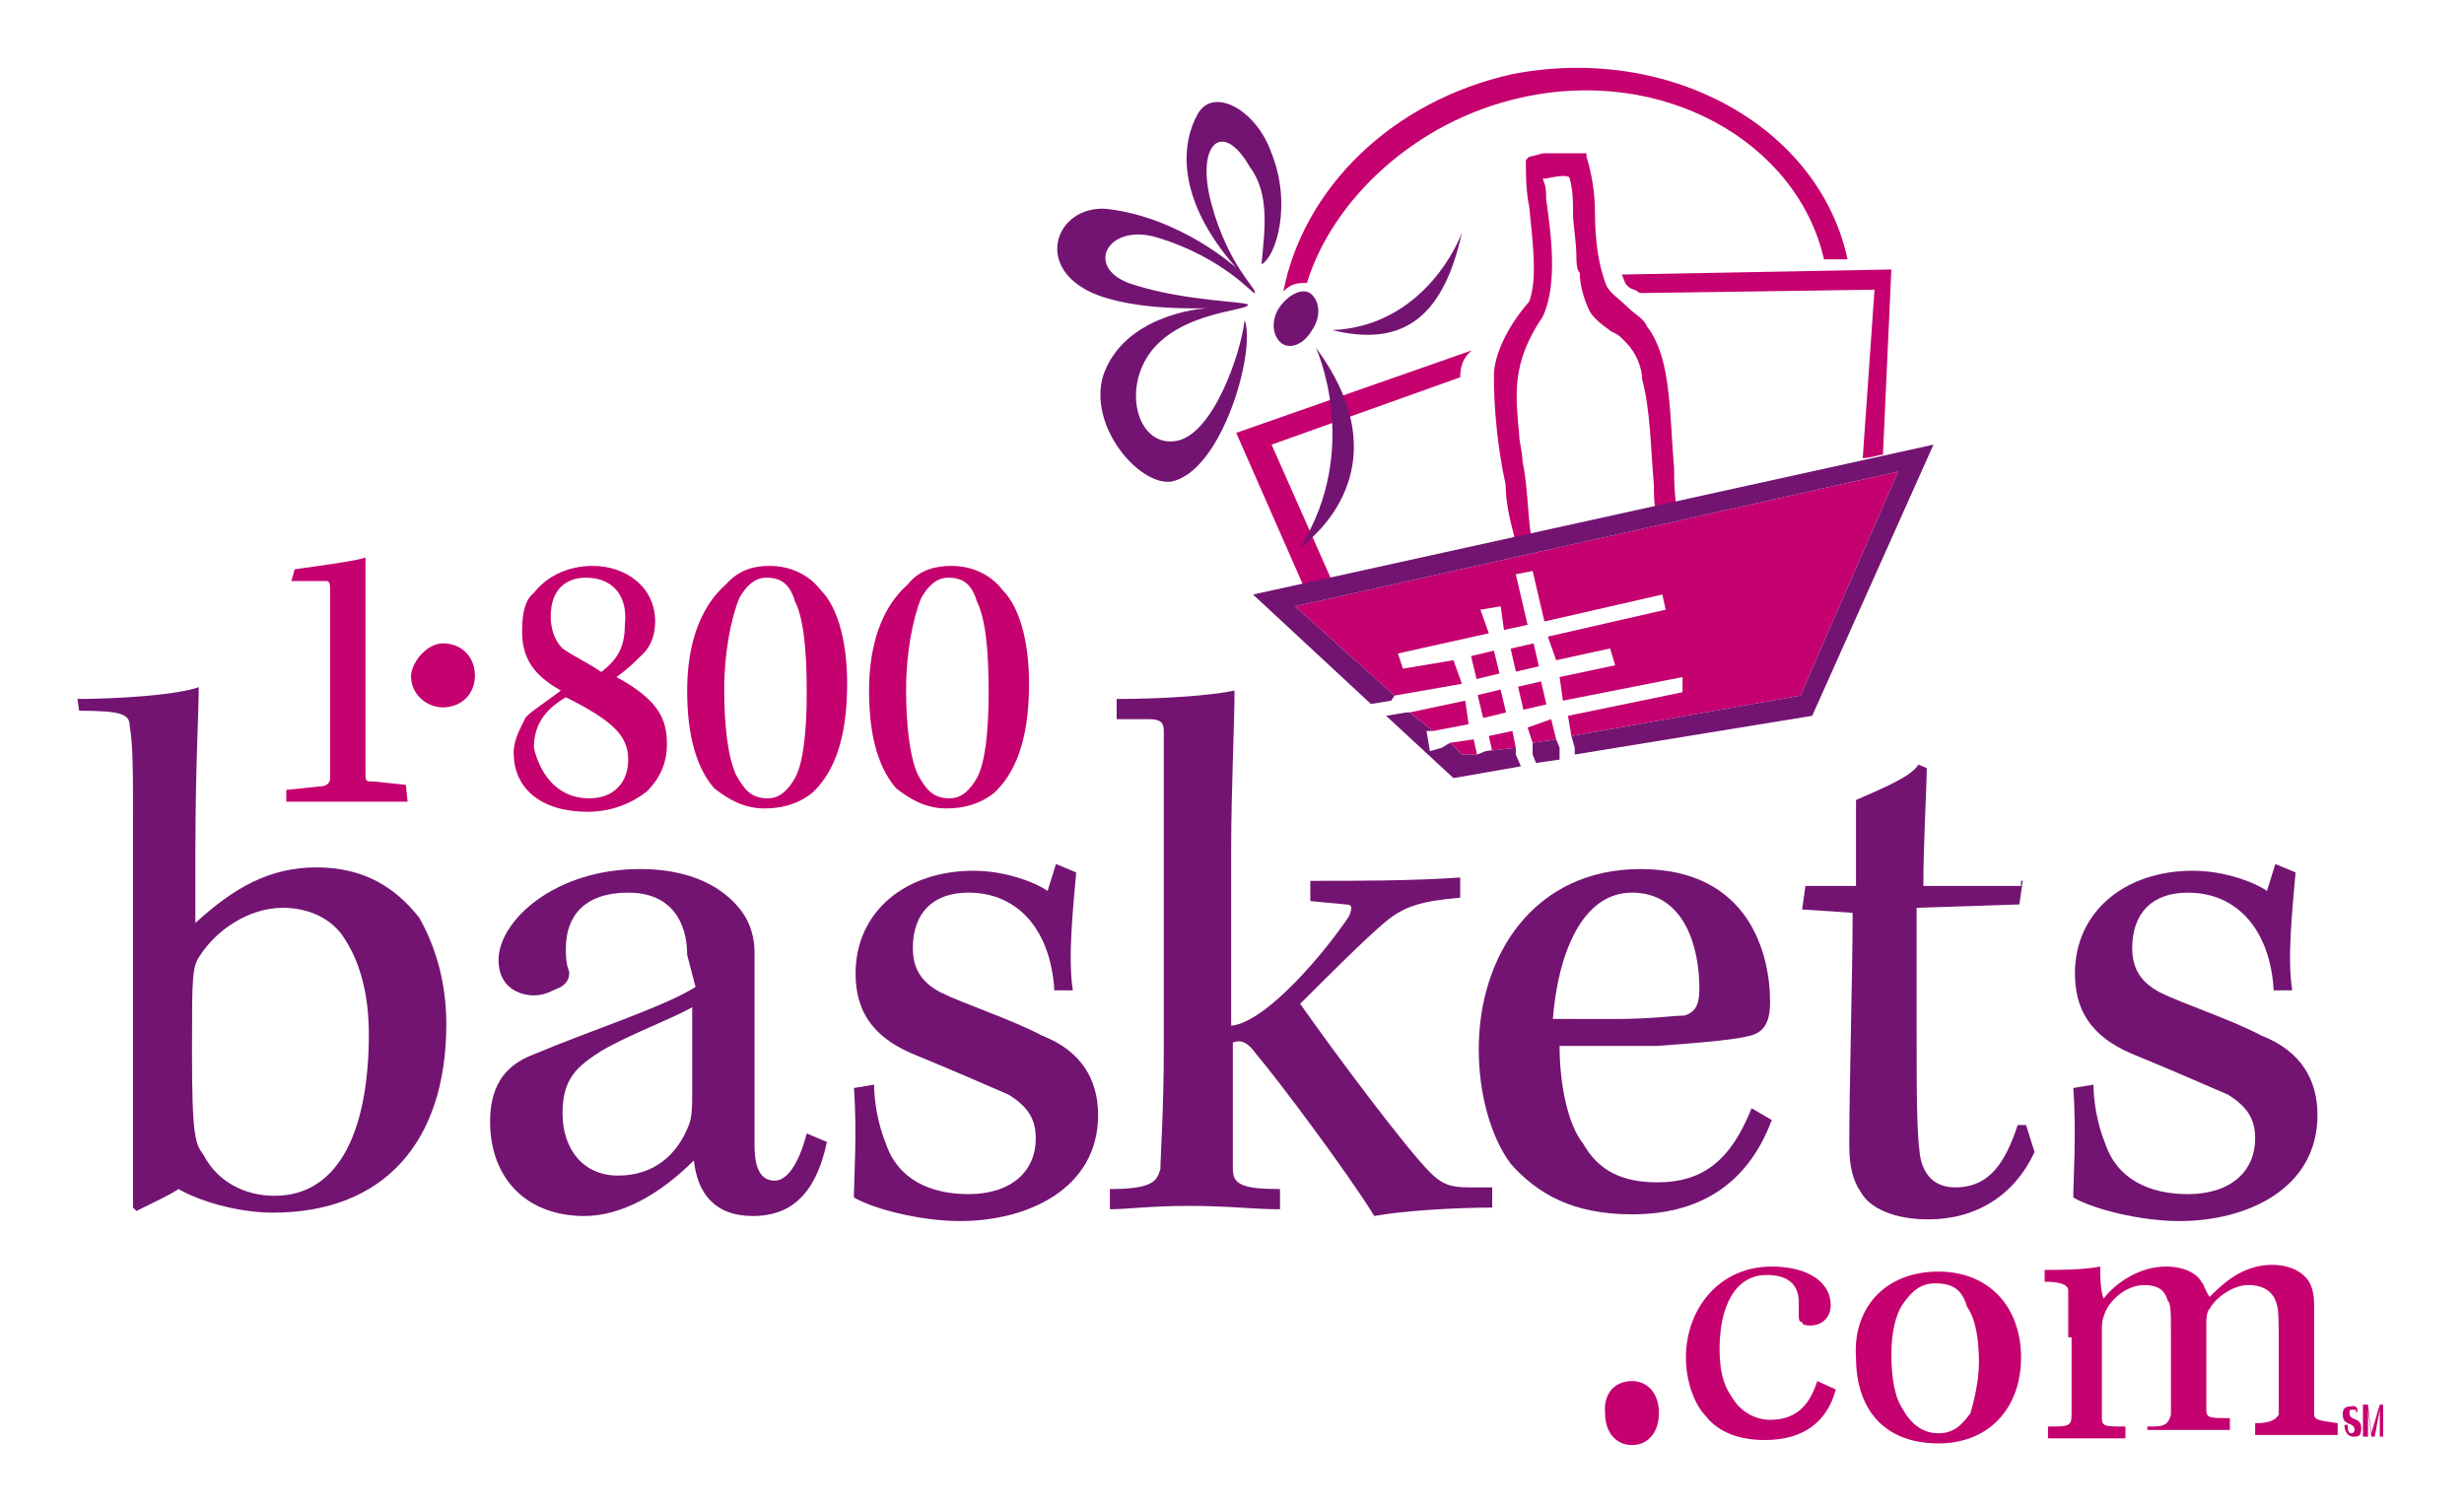
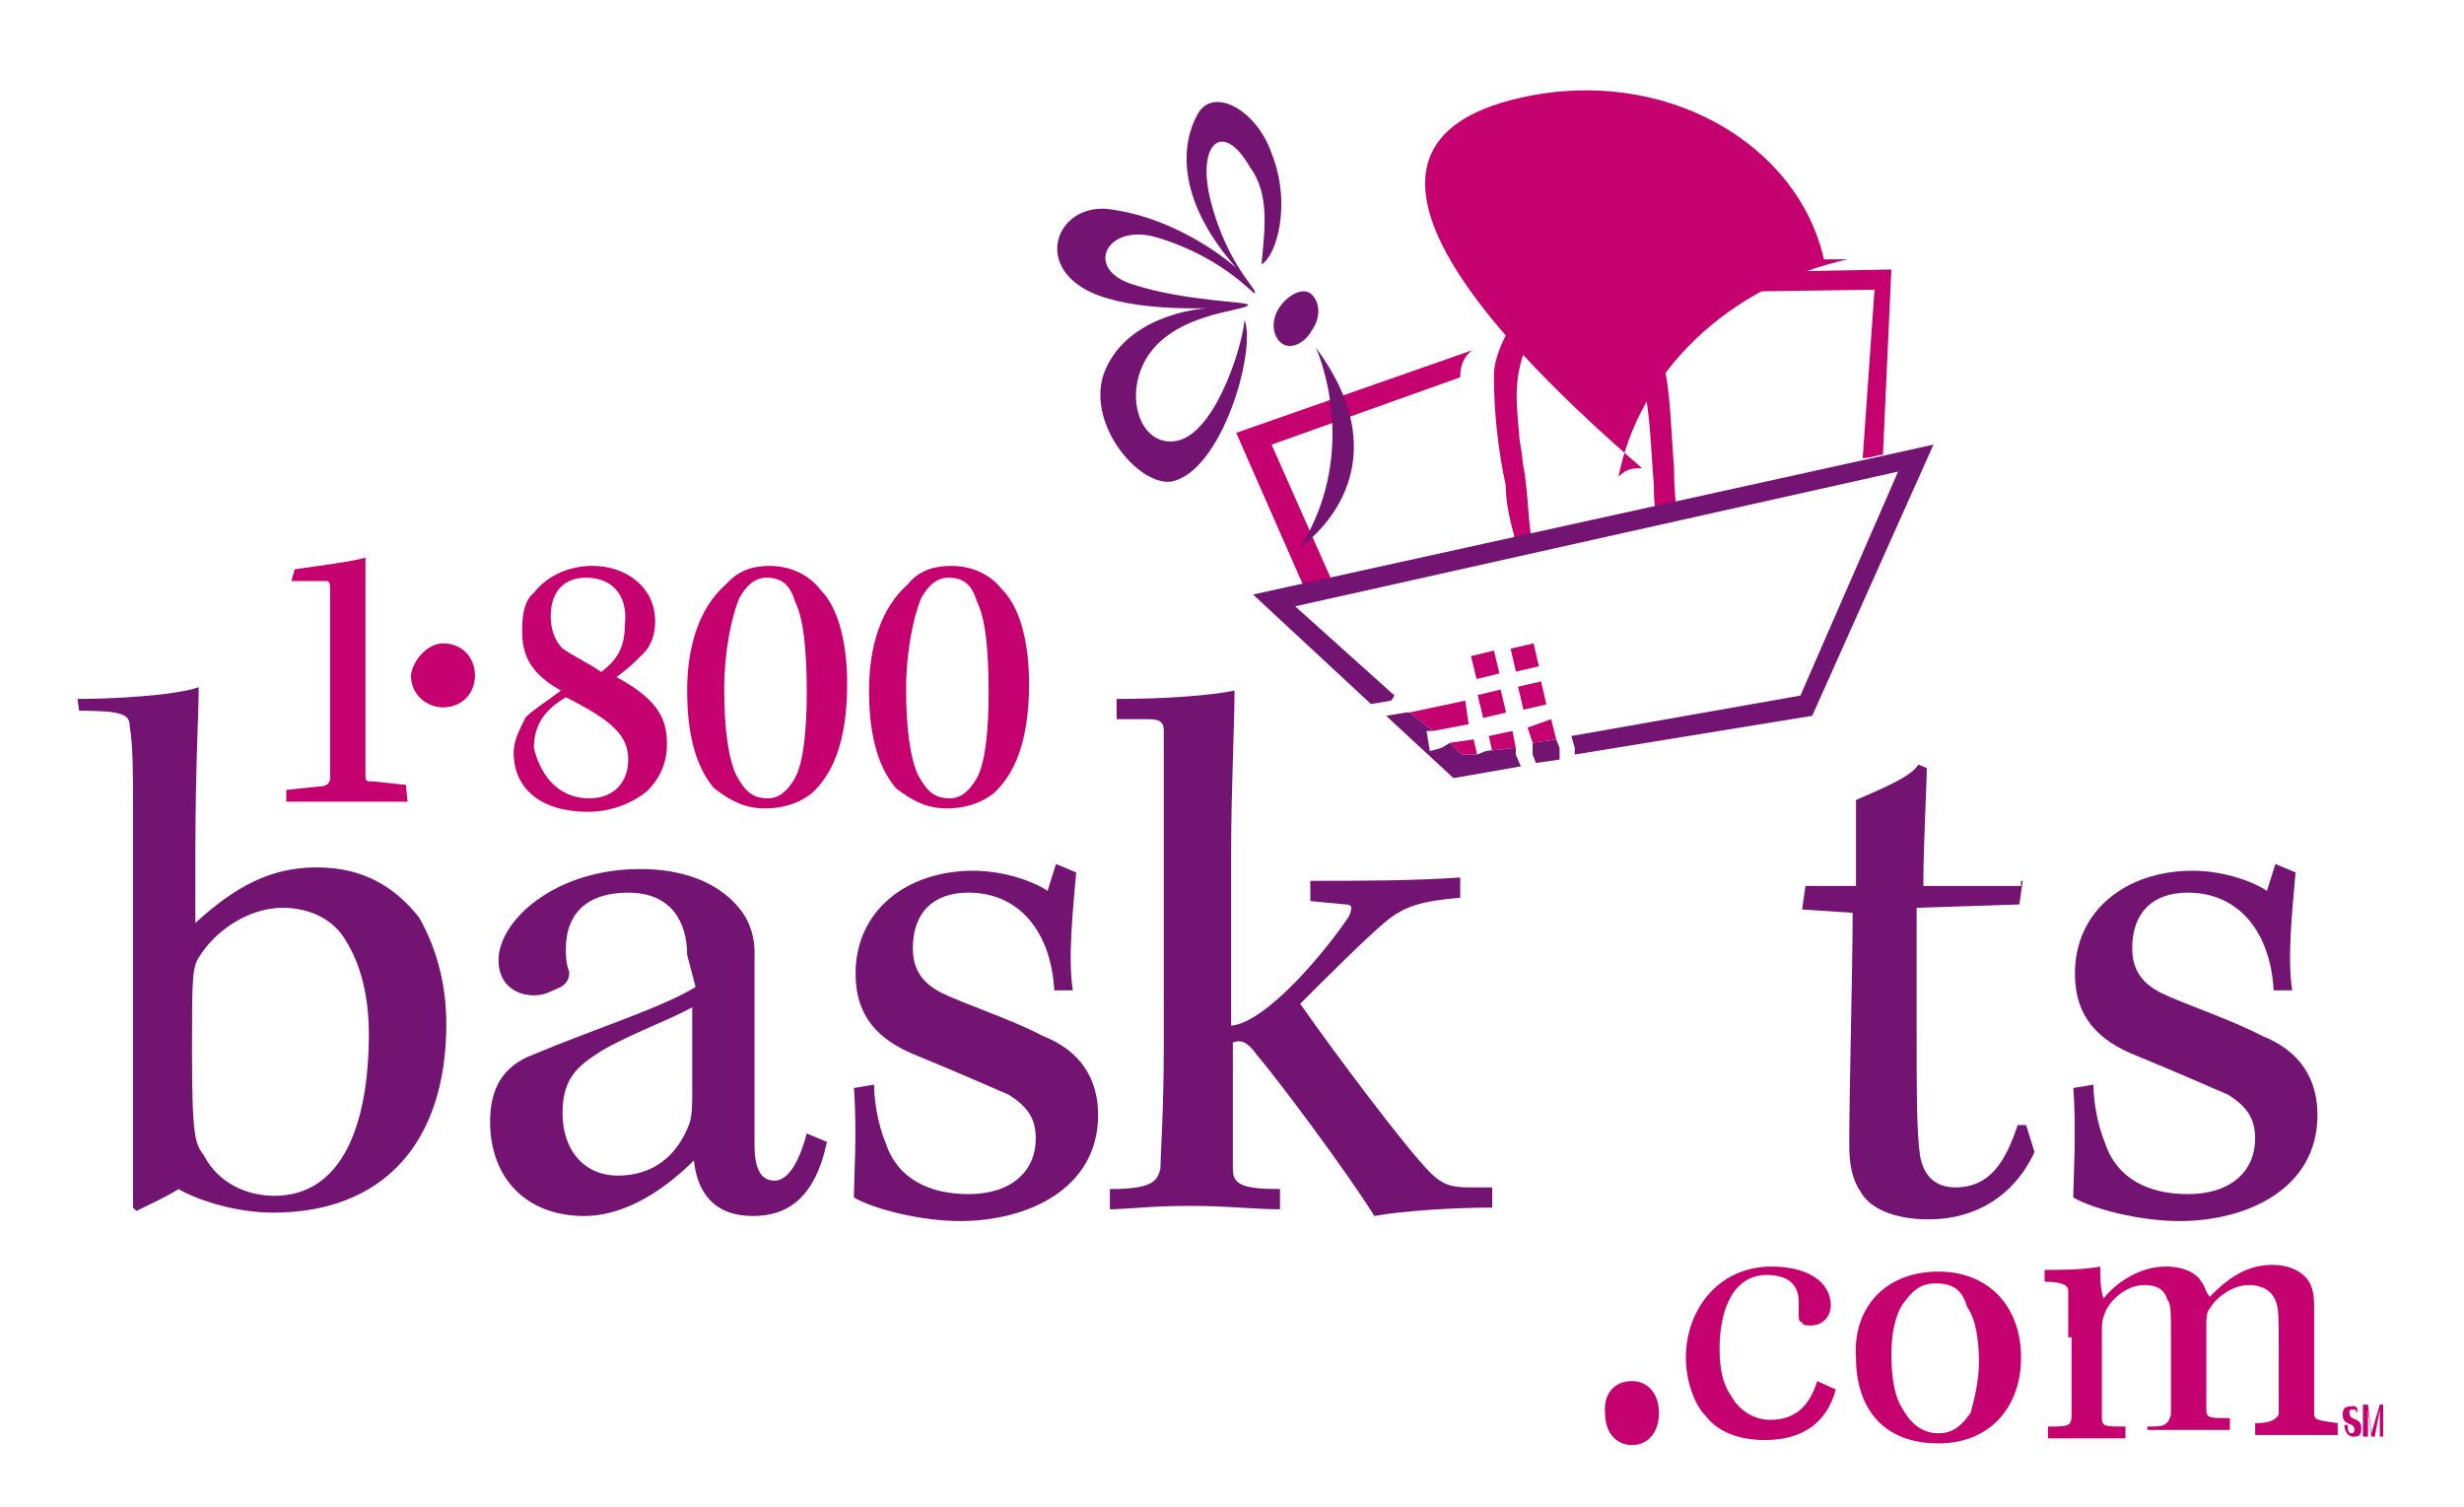
<svg xmlns="http://www.w3.org/2000/svg" version="1.1" id="Layer_1" x="0px" y="0px" viewBox="0 0 146.3 89.5" style="enable-background:new 0 0 146.3 89.5;" xml:space="preserve" width="146.3" height="89.5">
  <style type="text/css">
	.st0{fill:#C5006F;}
	.st1{fill:#731472;}
</style>
  <path class="st0" d="M24.2,47.6c-1.4,0-2.8,0-3.7,0c-1.2,0-2.3,0-3.5,0v-0.7l1.9-0.2c0.5,0,0.7-0.2,0.7-0.5c0-0.5,0-1.6,0-3.3v-4.4  c0-1.6,0-2.8,0-3.5c0-0.2,0-0.5-0.2-0.5c-0.5,0-1.4,0-2.1,0l0.2-0.7c1.4-0.2,3.7-0.5,4.2-0.7l0,0c0,0.9,0,2.3,0,5.1v4.4  c0,1.6,0,2.6,0,3.3c0,0.5,0,0.5,0.5,0.5l1.9,0.2L24.2,47.6z" />
  <path class="st0" d="M26.3,38.2c1.2,0,1.9,0.9,1.9,1.9c0,1.2-0.9,1.9-1.9,1.9c-0.9,0-1.9-0.7-1.9-1.9C24.5,39.2,25.4,38.2,26.3,38.2  L26.3,38.2z" />
  <path class="st0" d="M34.8,34.3c-1.2,0-2.1,0.7-2.1,2.3c0,0.7,0.2,1.4,0.7,1.9c0.7,0.5,1.6,0.9,2.3,1.4c0.9-0.7,1.4-1.4,1.4-2.8  C37.3,35.4,36.4,34.3,34.8,34.3L34.8,34.3z M35,47.4c1.4,0,2.3-0.9,2.3-2.3s-0.9-2.3-3.7-3.7c-1.2,0.7-1.9,1.6-1.9,3  C32,45.7,32.9,47.4,35,47.4L35,47.4z M35.2,33.6c1.9,0,3.7,1.2,3.7,3.3c0,0.7-0.2,1.4-0.7,1.9c-0.5,0.5-0.9,0.9-1.6,1.4  c2.6,1.4,3,2.6,3,4c0,1.2-0.5,2.1-1.2,2.8c-0.9,0.7-2.1,1.2-3.5,1.2c-2.8,0-4.4-1.4-4.4-3.5c0-0.9,0.5-1.6,0.7-2.1  c0.5-0.5,1.2-0.9,2.1-1.6c-1.6-0.9-2.3-1.9-2.3-3.5c0-1.2,0.2-1.9,0.7-2.3C32.4,34.3,33.6,33.6,35.2,33.6L35.2,33.6z" />
  <path class="st0" d="M45.5,34.3c-0.7,0-1.2,0.5-1.6,1.2c-0.5,1.2-0.9,3.3-0.9,5.4c0,2.1,0.2,4,0.7,5.1c0.5,0.9,0.9,1.4,1.9,1.4  c0.7,0,1.2-0.5,1.6-1.2c0.5-0.9,0.7-2.8,0.7-5.1c0-2.6-0.2-4.4-0.7-5.4C46.9,34.7,46.4,34.3,45.5,34.3L45.5,34.3z M45.7,33.6  c1.2,0,2.3,0.5,3,1.4c1.2,1.2,1.6,3.5,1.6,5.6c0,3.5-0.9,5.4-2.1,6.5c-0.9,0.7-1.9,0.9-2.8,0.9c-1.2,0-2.1-0.5-3-1.2  c-1.2-1.4-1.6-3.5-1.6-5.8c0-2.6,0.7-4.9,2.3-6.3C43.9,33.8,44.8,33.6,45.7,33.6L45.7,33.6z" />
  <path class="st0" d="M56.3,34.3c-0.7,0-1.2,0.5-1.6,1.2c-0.5,1.2-0.9,3.3-0.9,5.4c0,2.1,0.2,4,0.7,5.1c0.5,0.9,0.9,1.4,1.9,1.4  c0.7,0,1.2-0.5,1.6-1.2c0.5-0.9,0.7-2.8,0.7-5.1c0-2.6-0.2-4.4-0.7-5.4C57.7,34.7,57.2,34.3,56.3,34.3L56.3,34.3z M56.5,33.6  c1.2,0,2.3,0.5,3,1.4c1.2,1.2,1.6,3.5,1.6,5.6c0,3.5-0.9,5.4-2.1,6.5c-0.9,0.7-1.9,0.9-2.8,0.9c-1.2,0-2.1-0.5-3-1.2  c-1.2-1.4-1.6-3.5-1.6-5.8c0-2.6,0.7-4.9,2.3-6.3C54.6,33.8,55.6,33.6,56.5,33.6L56.5,33.6z" />
  <path class="st1" d="M16.3,71c4,0,5.6-4.2,5.6-9.6c0-2.3-0.5-4.2-1.4-5.6c-0.7-1.2-2.1-1.9-3.7-1.9c-2.1,0-4,1.4-4.9,2.8  c-0.5,0.7-0.5,1.2-0.5,5.8c0,5.1,0.2,5.4,0.7,6.1C13,70.3,14.7,71,16.3,71L16.3,71z M4.6,41.5c2.1,0,5.8-0.2,7.2-0.7  c0,1.6-0.2,4.7-0.2,10v4c2.3-2.1,4.4-3.3,7.2-3.3c2.8,0,4.7,1.2,6.1,3c0.9,1.6,1.6,3.7,1.6,6.3c0,7-3.7,11.2-10.3,11.2  c-2.1,0-4.4-0.7-5.6-1.4C10,71,9.1,71.4,8.1,71.9l-0.2-0.2c0-1.6,0-6.3,0-11.7V49.2c0-3.5,0-4.9-0.2-6.1c0-0.7-0.5-0.9-3-0.9  L4.6,41.5z" />
  <path class="st1" d="M33.4,66.1c0,2.1,1.2,3.7,3.3,3.7c2.1,0,3.5-1.2,4.2-3c0.2-0.5,0.2-1.2,0.2-1.9v-5.1c-1.2,0.7-3.7,1.6-5.4,2.6  C34.3,63.3,33.4,64,33.4,66.1L33.4,66.1z M40.8,56.7c0-1.9-0.9-3.7-3.5-3.7s-3.7,1.4-3.7,3.3c0,0.5,0,0.9,0.2,1.4  c0,0.5-0.2,0.7-0.5,0.9c-0.5,0.2-0.9,0.5-1.6,0.5c-0.9,0-2.1-0.5-2.1-2.1c0-2.3,3.3-5.4,8.4-5.4c3.7,0,5.4,1.6,6.1,2.6  c0.5,0.7,0.7,1.6,0.7,2.3v11.5c0,1.6,0.5,2.1,1.2,2.1c0.7,0,1.4-0.9,1.9-2.8l1.2,0.5c-0.7,3.3-2.3,4.4-4.4,4.4  c-2.3,0-3.3-1.4-3.5-3.3c-2.1,2.1-4.4,3.3-6.5,3.3c-3.5,0-5.6-2.3-5.6-5.6c0-1.9,0.7-3.3,2.6-4c3.3-1.4,7.7-2.8,9.6-4L40.8,56.7  L40.8,56.7z" />
  <path class="st1" d="M62.6,58.8c-0.2-3.5-2.1-5.8-5.1-5.8c-2.1,0-3.3,1.2-3.3,3.3c0,1.4,0.7,2.1,1.6,2.6c1.4,0.7,4.2,1.6,6.1,2.6  c2.3,0.9,3.3,2.6,3.3,4.7c0,4.4-4.2,6.3-8.2,6.3c-2.3,0-5.1-0.7-6.3-1.4c0-0.9,0.2-4,0-6.5l1.2-0.2c0,0.9,0.2,2.3,0.7,3.5  c0.7,2.1,2.6,3,4.9,3c2.6,0,4-1.4,4-3.3c0-1.2-0.5-1.9-1.6-2.6c-1.6-0.7-3.7-1.6-5.4-2.3c-2.3-0.9-3.7-2.3-3.7-4.9  c0-3.7,3-6.1,7-6.1c1.9,0,3.7,0.7,4.4,1.2l0.5-1.6l1.2,0.5c-0.2,2.3-0.5,5.1-0.2,7L62.6,58.8z" />
  <path class="st1" d="M66.3,41.5c2.8,0,5.6-0.2,7-0.5c0,2.1-0.2,5.8-0.2,9.6v10.3c2.1-0.2,5.6-4.4,7-6.5c0.2-0.5,0.2-0.7-0.2-0.7  l-2.1-0.2v-1.2c2.8,0,6.1,0,8.9-0.2v1.2c-2.3,0.2-3.3,0.5-4.4,1.4s-3.5,3.3-5.1,4.9c2.1,3,6.3,8.6,7.7,10c0.7,0.7,1.2,0.9,2.3,0.9  h1.4v1.2c-2.3,0-5.4,0.2-7,0.5c-1.6-2.6-5.8-8.2-7-9.6c-0.5-0.7-0.9-0.9-1.4-0.7c0,3,0,5.1,0,7.5c0,0.9,0.5,1.2,2.8,1.2v1.2  c-1.6,0-3-0.2-5.4-0.2c-2.3,0-3.7,0.2-4.7,0.2v-1.2c2.6,0,2.8-0.5,3-1.2c0-0.7,0.2-3.5,0.2-7.2V50.4c0-3.5,0-5.6,0-7  c0-0.5-0.2-0.7-0.9-0.7h-1.9V41.5z" />
-   <path class="st1" d="M96.9,53c-3,0-4.4,3.7-4.7,7.5H96c2.1,0,3.3-0.2,4-0.2c0.7-0.2,0.9-0.7,0.9-1.6C100.9,56.2,100,53,96.9,53  L96.9,53z M96.9,72.1c-3.5,0-5.6-1.2-7.2-3c-1.2-1.6-1.9-4.2-1.9-6.8c0-5.6,3.3-10.7,9.6-10.7c6.5,0,7.7,5.1,7.7,7.9  c0,0.9-0.2,1.6-0.9,1.9s-3,0.5-5.8,0.7c-1.6,0-4,0-5.8,0c0,2.3,0.5,4.7,1.4,5.8c0.9,1.6,2.3,2.3,4.4,2.3c2.8,0,4.4-1.4,5.6-4.4  l1.2,0.7C103.7,70.5,100.7,72.1,96.9,72.1" />
  <path class="st1" d="M120.1,52.3l-0.2,1.4l-6.1,0.2c0,1.6,0,3.5,0,7c0,4,0,6.3,0.2,7.7c0.2,1.2,0.9,1.9,2.1,1.9c2.1,0,3-1.6,3.7-3.7  h0.5l0.5,1.6c-1.2,2.6-3.5,4-6.3,4c-2.1,0-3.5-0.7-4-1.6c-0.5-0.7-0.7-1.6-0.7-2.8c0-3.5,0.2-10.3,0.2-13.8l-3-0.2l0.2-1.4h3v-5.1  c1.6-0.7,3.3-1.4,3.7-2.1l0.5,0.2c0,1.2-0.2,4.4-0.2,7h5.8V52.3z" />
  <path class="st1" d="M135,58.8c-0.2-3.5-2.1-5.8-5.1-5.8c-2.1,0-3.3,1.2-3.3,3.3c0,1.4,0.7,2.1,1.6,2.6c1.4,0.7,4.2,1.6,6.1,2.6  c2.3,0.9,3.3,2.6,3.3,4.7c0,4.4-4.2,6.3-8.2,6.3c-2.3,0-5.1-0.7-6.3-1.4c0-0.9,0.2-4,0-6.5l1.2-0.2c0,0.9,0.2,2.3,0.7,3.5  c0.7,2.1,2.6,3,4.9,3c2.6,0,4-1.4,4-3.3c0-1.2-0.5-1.9-1.6-2.6c-1.6-0.7-3.7-1.6-5.4-2.3c-2.3-0.9-3.7-2.3-3.7-4.9  c0-3.7,3-6.1,7-6.1c1.9,0,3.7,0.7,4.4,1.2l0.5-1.6l1.2,0.5c-0.2,2.3-0.5,5.1-0.2,7L135,58.8z" />
  <g>
    <path class="st0" d="M96.9,82c0.9,0,1.6,0.7,1.6,1.9c0,1.2-0.7,1.9-1.6,1.9c-0.9,0-1.6-0.7-1.6-1.9C95.2,82.7,95.9,82,96.9,82   L96.9,82z" />
    <path class="st0" d="M109,82.5c-0.5,1.9-1.9,3-4.2,3c-1.6,0-2.8-0.5-3.5-1.4c-0.7-0.7-1.2-2.1-1.2-3.5c0-2.8,1.9-5.4,5.1-5.4   c2.1,0,3.5,0.9,3.5,2.3c0,0.7-0.5,1.2-1.2,1.2c-0.2,0-0.5,0-0.5-0.2c-0.2,0-0.2-0.2-0.2-0.5c0-0.2,0-0.5,0-0.7   c0-0.9-0.5-1.6-1.9-1.6c-1.9,0-2.8,1.9-2.8,4.4c0,1.2,0.2,2.1,0.7,2.8c0.5,0.9,1.4,1.4,2.3,1.4c1.4,0,2.3-0.7,2.8-2.3L109,82.5z" />
    <path class="st0" d="M114.9,76.2c-0.9,0-1.4,0.5-1.9,1.2c-0.5,0.7-0.7,1.9-0.7,3c0,1.4,0.2,2.6,0.7,3.3c0.5,0.9,1.2,1.4,2.1,1.4   s1.4-0.5,1.9-1.2c0.2-0.7,0.5-1.9,0.5-3c0-1.4-0.2-2.6-0.7-3.3C116.5,76.6,116,76.2,114.9,76.2L114.9,76.2z M115.1,75.5   c3,0,4.9,2.1,4.9,5.1s-1.9,5.1-4.9,5.1c-3.3,0-4.9-2.1-4.9-5.1C110,77.8,111.8,75.5,115.1,75.5L115.1,75.5z" />
    <path class="st0" d="M122.8,79.4c0-1.2,0-2.1,0-2.8c0-0.2-0.2-0.5-1.4-0.5v-0.7c0.9,0,2.3,0,3.3-0.2c0,0.5,0,1.4,0.2,1.9   c0.7-0.9,2.1-1.9,3.7-1.9c1.2,0,1.9,0.5,2.1,0.9c0.2,0.2,0.2,0.5,0.5,0.9c0.7-0.7,1.9-1.9,3.7-1.9c1.4,0,2.1,0.7,2.3,1.2   c0.2,0.5,0.2,0.9,0.2,1.4v6.1c0,0.5,0,0.5,1.4,0.7v0.7c-0.7,0-1.6,0-2.6,0s-1.6,0-2.3,0v-0.7c0.9,0,1.2-0.2,1.4-0.5   c0-0.5,0-1.4,0-3.3c0-2.8,0-3-0.2-3.5c-0.2-0.5-0.7-0.9-1.6-0.9s-1.9,0.7-2.3,1.4c-0.2,0.2-0.2,0.7-0.2,0.9v3c0,0.9,0,1.6,0,2.1   c0,0.5,0.2,0.5,1.4,0.5v0.7c-0.5,0-1.6,0-2.6,0s-1.6,0-2.3,0v-0.2c0.9,0,1.2,0,1.4-0.7c0-0.7,0-1.4,0-2.8v-1.9c0-1.4,0-1.9-0.2-2.1   c-0.2-0.7-0.7-0.9-1.4-0.9c-0.9,0-1.9,0.7-2.3,1.6c-0.2,0.5-0.2,0.7-0.2,1.2v3c0,0.9,0,1.6,0,2.1s0.2,0.5,1.4,0.5v0.7   c-0.5,0-1.6,0-2.3,0c-0.9,0-1.6,0-2.3,0v-0.7c1.2,0,1.4,0,1.4-0.7c0-0.5,0-1.4,0-2.8V79.4z" />
    <path class="st0" d="M139.9,83.9c0-0.2,0-0.2-0.2-0.2c-0.2,0-0.2,0-0.2,0.2c0,0.5,0.7,0.2,0.7,0.9c0,0.5-0.2,0.5-0.5,0.5   c-0.2,0-0.5-0.2-0.5-0.7h0.2c0,0.2,0,0.5,0.2,0.5c0.2,0,0.2-0.2,0.2-0.2c0-0.5-0.7-0.2-0.7-0.9c0-0.2,0-0.5,0.5-0.5   C139.9,83.4,140.1,83.7,139.9,83.9L139.9,83.9z" />
    <polygon class="st0" points="141.3,83.4 140.8,85.1 140.8,85.1 140.6,83.4 140.3,83.4 140.3,85.3 140.6,85.3 140.6,83.7    140.6,83.7 140.8,85.3 141,85.3 141.3,83.7 141.3,83.7 141.3,85.3 141.5,85.3 141.5,83.4  " />
  </g>
  <g>
    <path class="st0" d="M96.3,16.3c0.2,0.5,0.2,0.7,0.7,0.9c0.2,0,0.2,0.2,0.5,0.2l13.8-0.2l-0.7,10c0.5,0,0.9-0.2,1.2-0.2l0.5-11   L96.3,16.3z" />
    <path class="st0" d="M77.4,34.8l1.6-0.5l-3.5-7.9l11.2-4c0-0.7,0.2-1.2,0.7-1.6l-14,4.9L77.4,34.8z" />
    <path class="st0" d="M99.4,27.8L99.4,27.8c-0.2-2.3-0.2-4.7-0.7-6.5c-0.2-0.7-0.5-1.4-0.9-1.9c-0.2-0.5-0.7-0.7-1.2-1.2l0,0   c-0.5-0.5-0.9-0.7-1.2-1.2c-0.5-1.2-0.7-2.8-0.7-4.4c0-1.2-0.2-2.3-0.5-3.3V9.1H94c-0.5,0-1.4,0-2.3,0l0,0c-0.2,0-0.7,0.2-0.9,0.2   l-0.2,0.2v0.2c0,0.7,0,1.6,0.2,2.6c0.2,2.1,0.5,4.2,0,5.6l0,0c-1.4,1.6-2.1,3.3-2.1,4.4c0,1.9,0.2,4.2,0.7,6.5c0,0.9,0.2,1.9,0.5,3   v0.2H90c0.2,0,0.7-0.2,0.9-0.2l0,0l0,0c-0.2-1.4-0.2-3-0.5-4.4c0-0.5-0.2-1.2-0.2-1.6c-0.2-2.3-0.5-4.2,1.4-7l0,0l0,0l0,0l0,0   c0.9-1.9,0.5-4.9,0.2-7c0-0.5,0-0.7-0.2-1.2h0.2l0,0c0.9-0.2,1.4-0.2,1.4,0c0.2,0.7,0.2,1.4,0.2,2.1c0,0.7,0.2,1.6,0.2,2.6   c0,0.2,0,0.7,0.2,0.9c0,0.7,0.2,1.4,0.5,2.1c0.2,0.5,0.7,0.9,1.4,1.4c0.5,0.2,0.7,0.5,0.9,0.7c0.5,0.5,0.9,1.4,0.9,2.1   c0.5,1.9,0.5,4,0.7,6.3c0,0.7,0,1.2,0.2,1.9v0.2l1.2-0.2l0,0C99.4,29.2,99.4,28.5,99.4,27.8" />
-     <path class="st0" d="M90.3,5.8c8.4-1.9,16.4,2.6,18,9.6c0.5,0,0.9,0,1.4,0C108,7.5,99.1,2.6,89.8,4.4c-7.2,1.6-12.4,6.8-13.6,12.9   c0.5-0.5,0.9-0.5,1.4-0.5C79.1,11.9,84,7.2,90.3,5.8" />
+     <path class="st0" d="M90.3,5.8c8.4-1.9,16.4,2.6,18,9.6c0.5,0,0.9,0,1.4,0c-7.2,1.6-12.4,6.8-13.6,12.9   c0.5-0.5,0.9-0.5,1.4-0.5C79.1,11.9,84,7.2,90.3,5.8" />
    <path class="st1" d="M75.5,9.1c-0.9-2.6-3.5-4-4.4-2.3c-0.9,1.6-1.4,4.9,2.3,9.1c0,0-3.3-3-7.7-3.5c-2.8-0.2-4.2,3-1.4,4.7   c2.3,1.4,7,1.2,7.5,1.2l0,0l0,0c-0.7,0-5.1,0.5-6.3,4c-0.9,3,2.1,6.5,4,6.3c3-0.5,5.1-7.7,4.4-9.6c-0.2,1.9-1.9,7-4.2,7.2   c-1.9,0.2-2.8-2.3-1.9-4.4c1.4-3.3,6.3-3.3,6.3-3.7c0-0.2-3.7-0.2-6.8-1.2c-3-0.9-1.6-3.7,1.4-2.8c4,1.2,5.8,3.5,5.8,3.3   c0.2-0.2-1.6-1.6-2.6-5.4c-0.9-3.5,0.7-4.9,2.3-2.1c1.2,1.6,0.9,3.7,0.7,5.8C75.8,15.2,76.7,12.1,75.5,9.1" />
-     <path class="st1" d="M79.1,19.6c3.7,0.9,6.5-0.2,7.7-5.8C86.3,15.2,84,19.4,79.1,19.6" />
    <path class="st1" d="M86.8,13.8c0-0.2,0-0.2,0-0.2V13.8" />
    <path class="st1" d="M77.2,32.5c1.9-1.4,5.6-5.6,0.9-11.9C78.1,20.5,80.9,26.6,77.2,32.5" />
    <path class="st1" d="M77.9,19.6c0.5-0.7,0.5-1.6,0-2.1c-0.5-0.5-1.4,0-1.9,0.7c-0.5,0.7-0.5,1.6,0,2.1   C76.5,20.8,77.4,20.5,77.9,19.6" />
    <rect x="87.9" y="41.1" transform="matrix(0.972 -0.234 0.234 0.972 -7.321 21.888)" class="st0" width="1.4" height="1.4" />
    <rect x="90.3" y="40.6" transform="matrix(0.974 -0.226 0.226 0.974 -6.992 21.638)" class="st0" width="1.4" height="1.4" />
    <rect x="89.8" y="38.3" transform="matrix(0.975 -0.224 0.224 0.975 -6.441 21.285)" class="st0" width="1.4" height="1.4" />
    <polygon class="st0" points="88.4,43.7 88.6,44.6 88.2,44.6 90,44.4 89.8,43.4  " />
    <polygon class="st0" points="86.1,44.1 86.8,44.8 87.7,44.8 87.5,43.9  " />
    <polygon class="st0" points="83.7,42.3 85.1,43.4 87.2,43 87,41.6  " />
    <rect x="87.5" y="38.8" transform="matrix(0.972 -0.234 0.234 0.972 -6.786 21.717)" class="st0" width="1.4" height="1.4" />
-     <polygon class="st0" points="76.9,36 82.8,41.3 86.8,40.6 86.3,39.2 83.3,39.7 83,38.8 88.4,37.6 87.9,36.2 89.1,36 89.3,37.4    90.7,37.1 90,34.1 91,33.9 91.7,36.9 98.7,35.3 98.9,36.2 91.9,37.8 92.4,39.2 95.6,38.5 95.9,39.5 92.6,40.2 92.8,41.6 99.9,40.2    99.9,41.1 93.1,42.5 93.3,43.7 106.9,41.3 112.7,28  " />
    <polygon class="st0" points="90.7,43.2 91,44.1 92.4,43.9 92.1,42.7  " />
    <polygon class="st1" points="74.4,35.3 81.4,41.8 82.6,41.6 82.8,41.3 76.9,36 112.7,28 106.9,41.3 93.3,43.7 93.5,44.4 93.5,44.8    107.6,42.5 114.8,26.4  " />
    <polygon class="st1" points="91,44.1 91,44.8 91.2,45.3 92.6,45.1 92.6,44.4 92.4,43.9  " />
    <polygon class="st1" points="83.5,42.3 82.3,42.5 86.3,46.2 90.3,45.5 90,44.8 90,44.4 88.2,44.6 87.7,44.8 87.7,44.8 86.8,44.8    86.1,44.1 85.6,44.4 84.9,44.6 84.7,43.4 84.7,43.4 85.1,43.4 83.7,42.3  " />
  </g>
</svg>